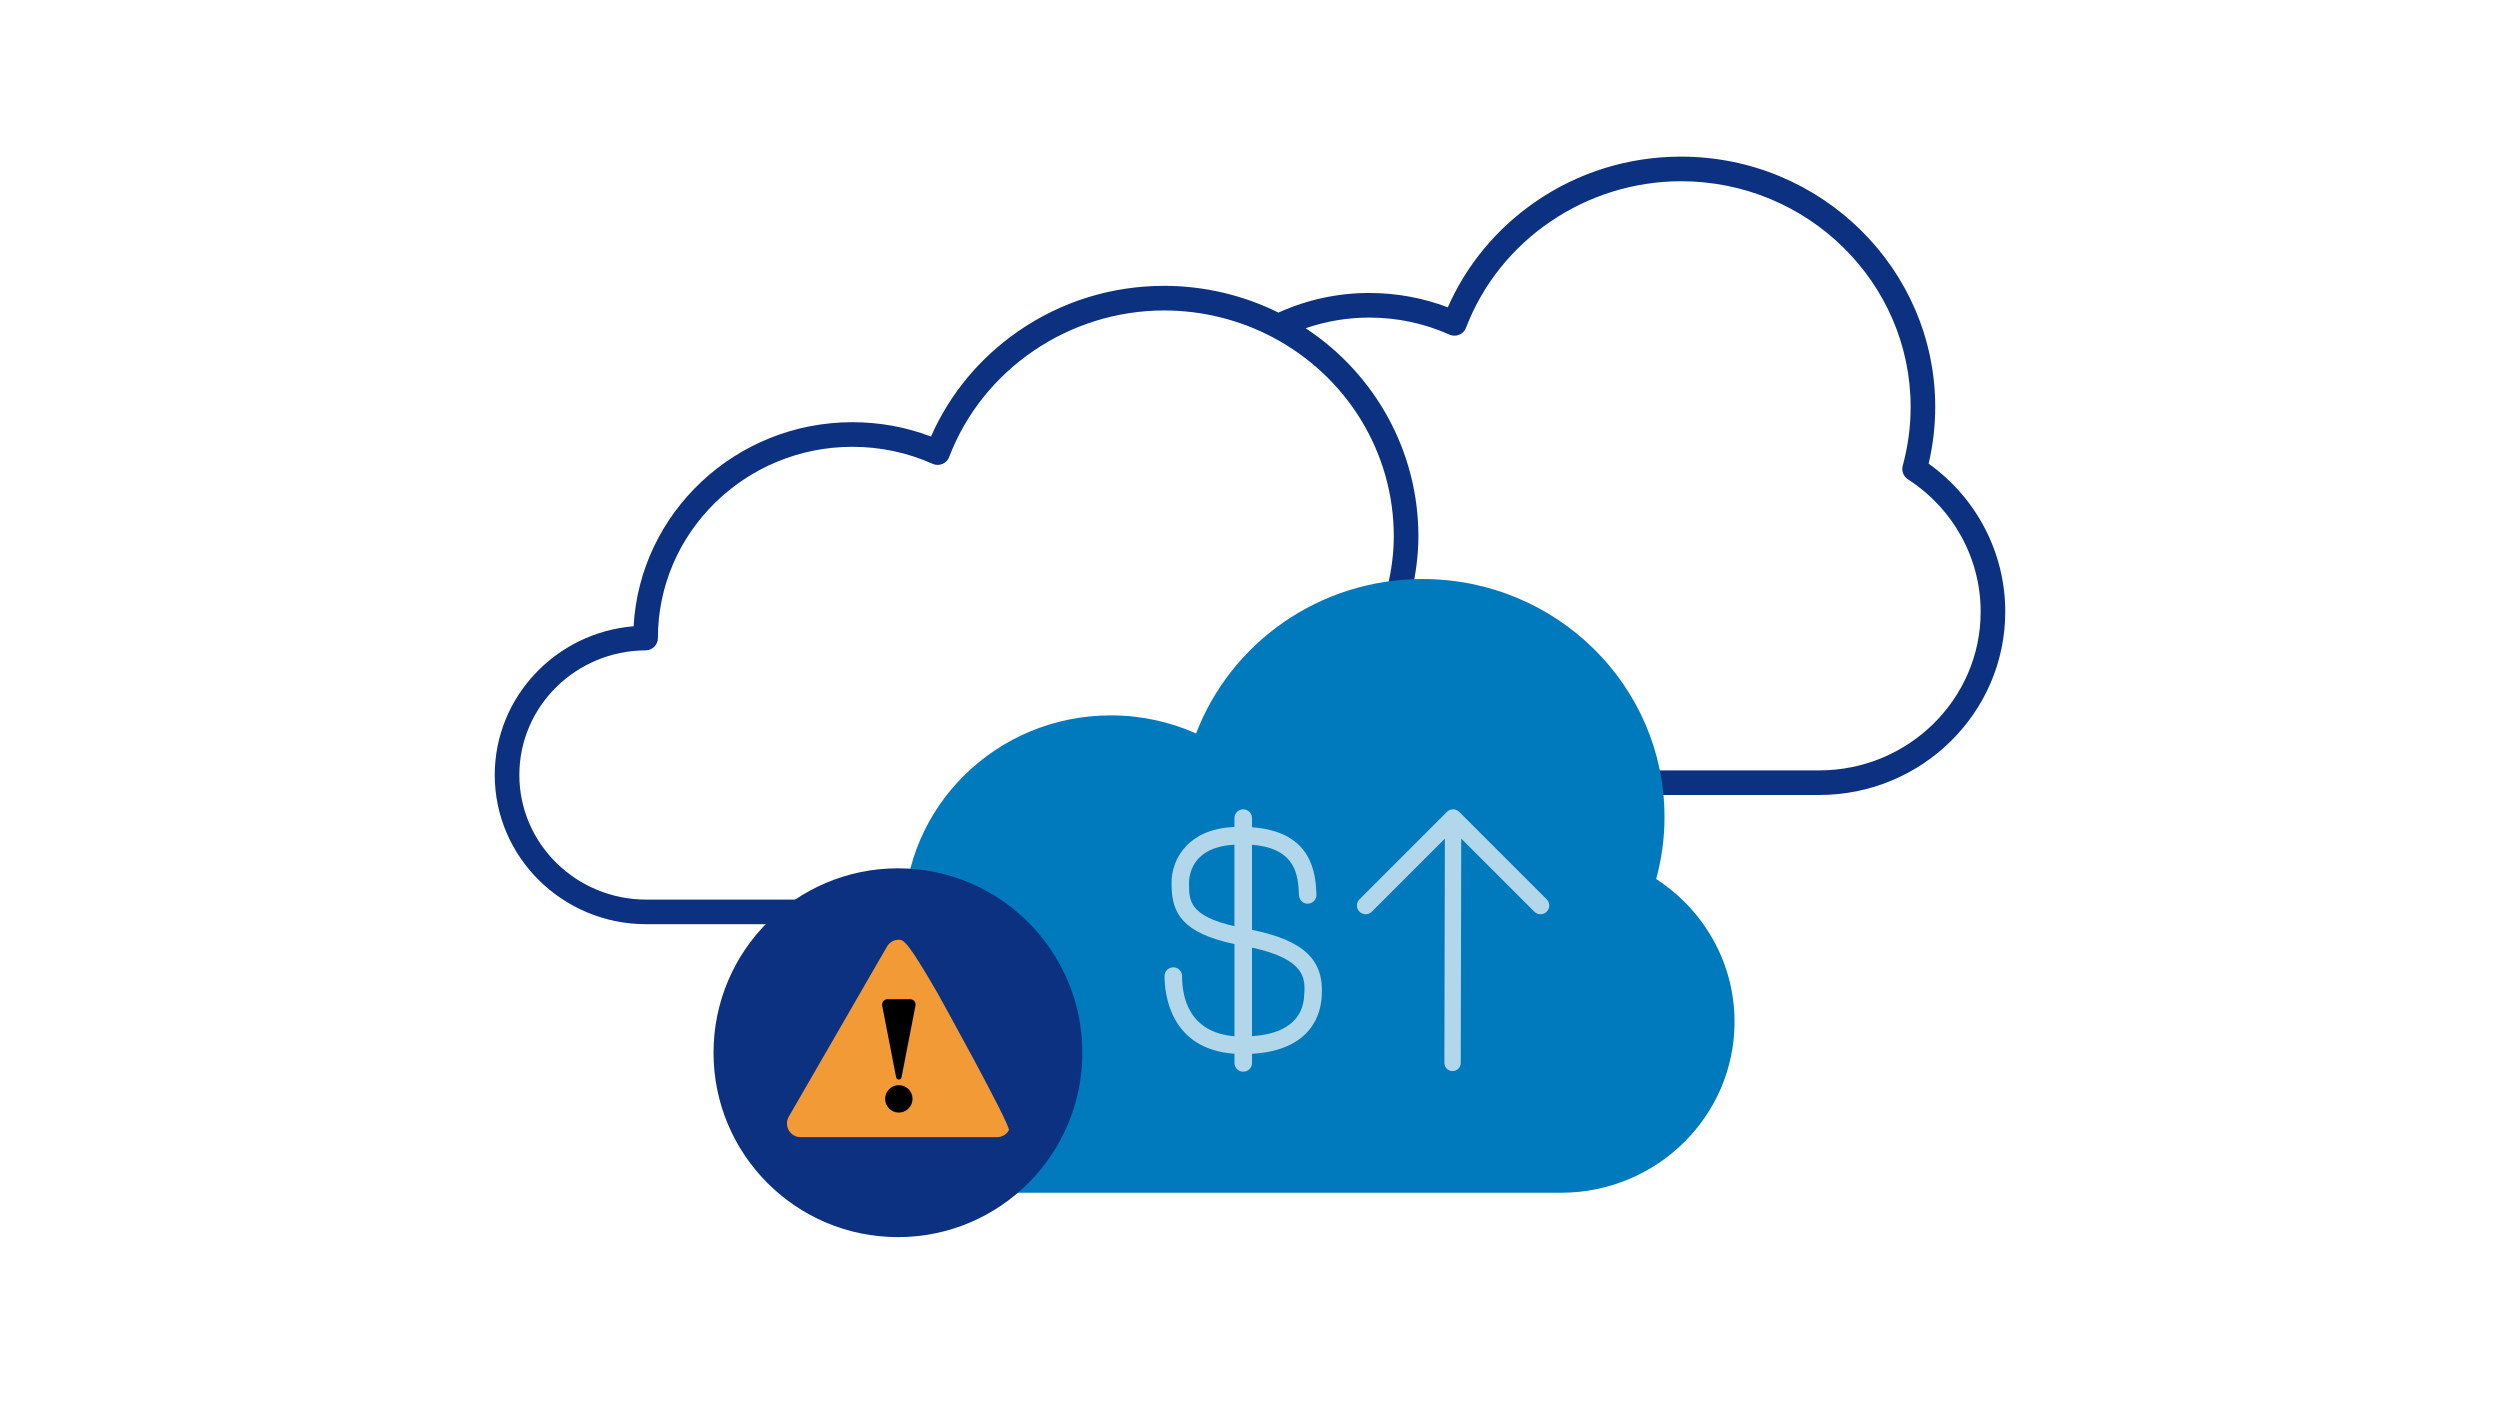
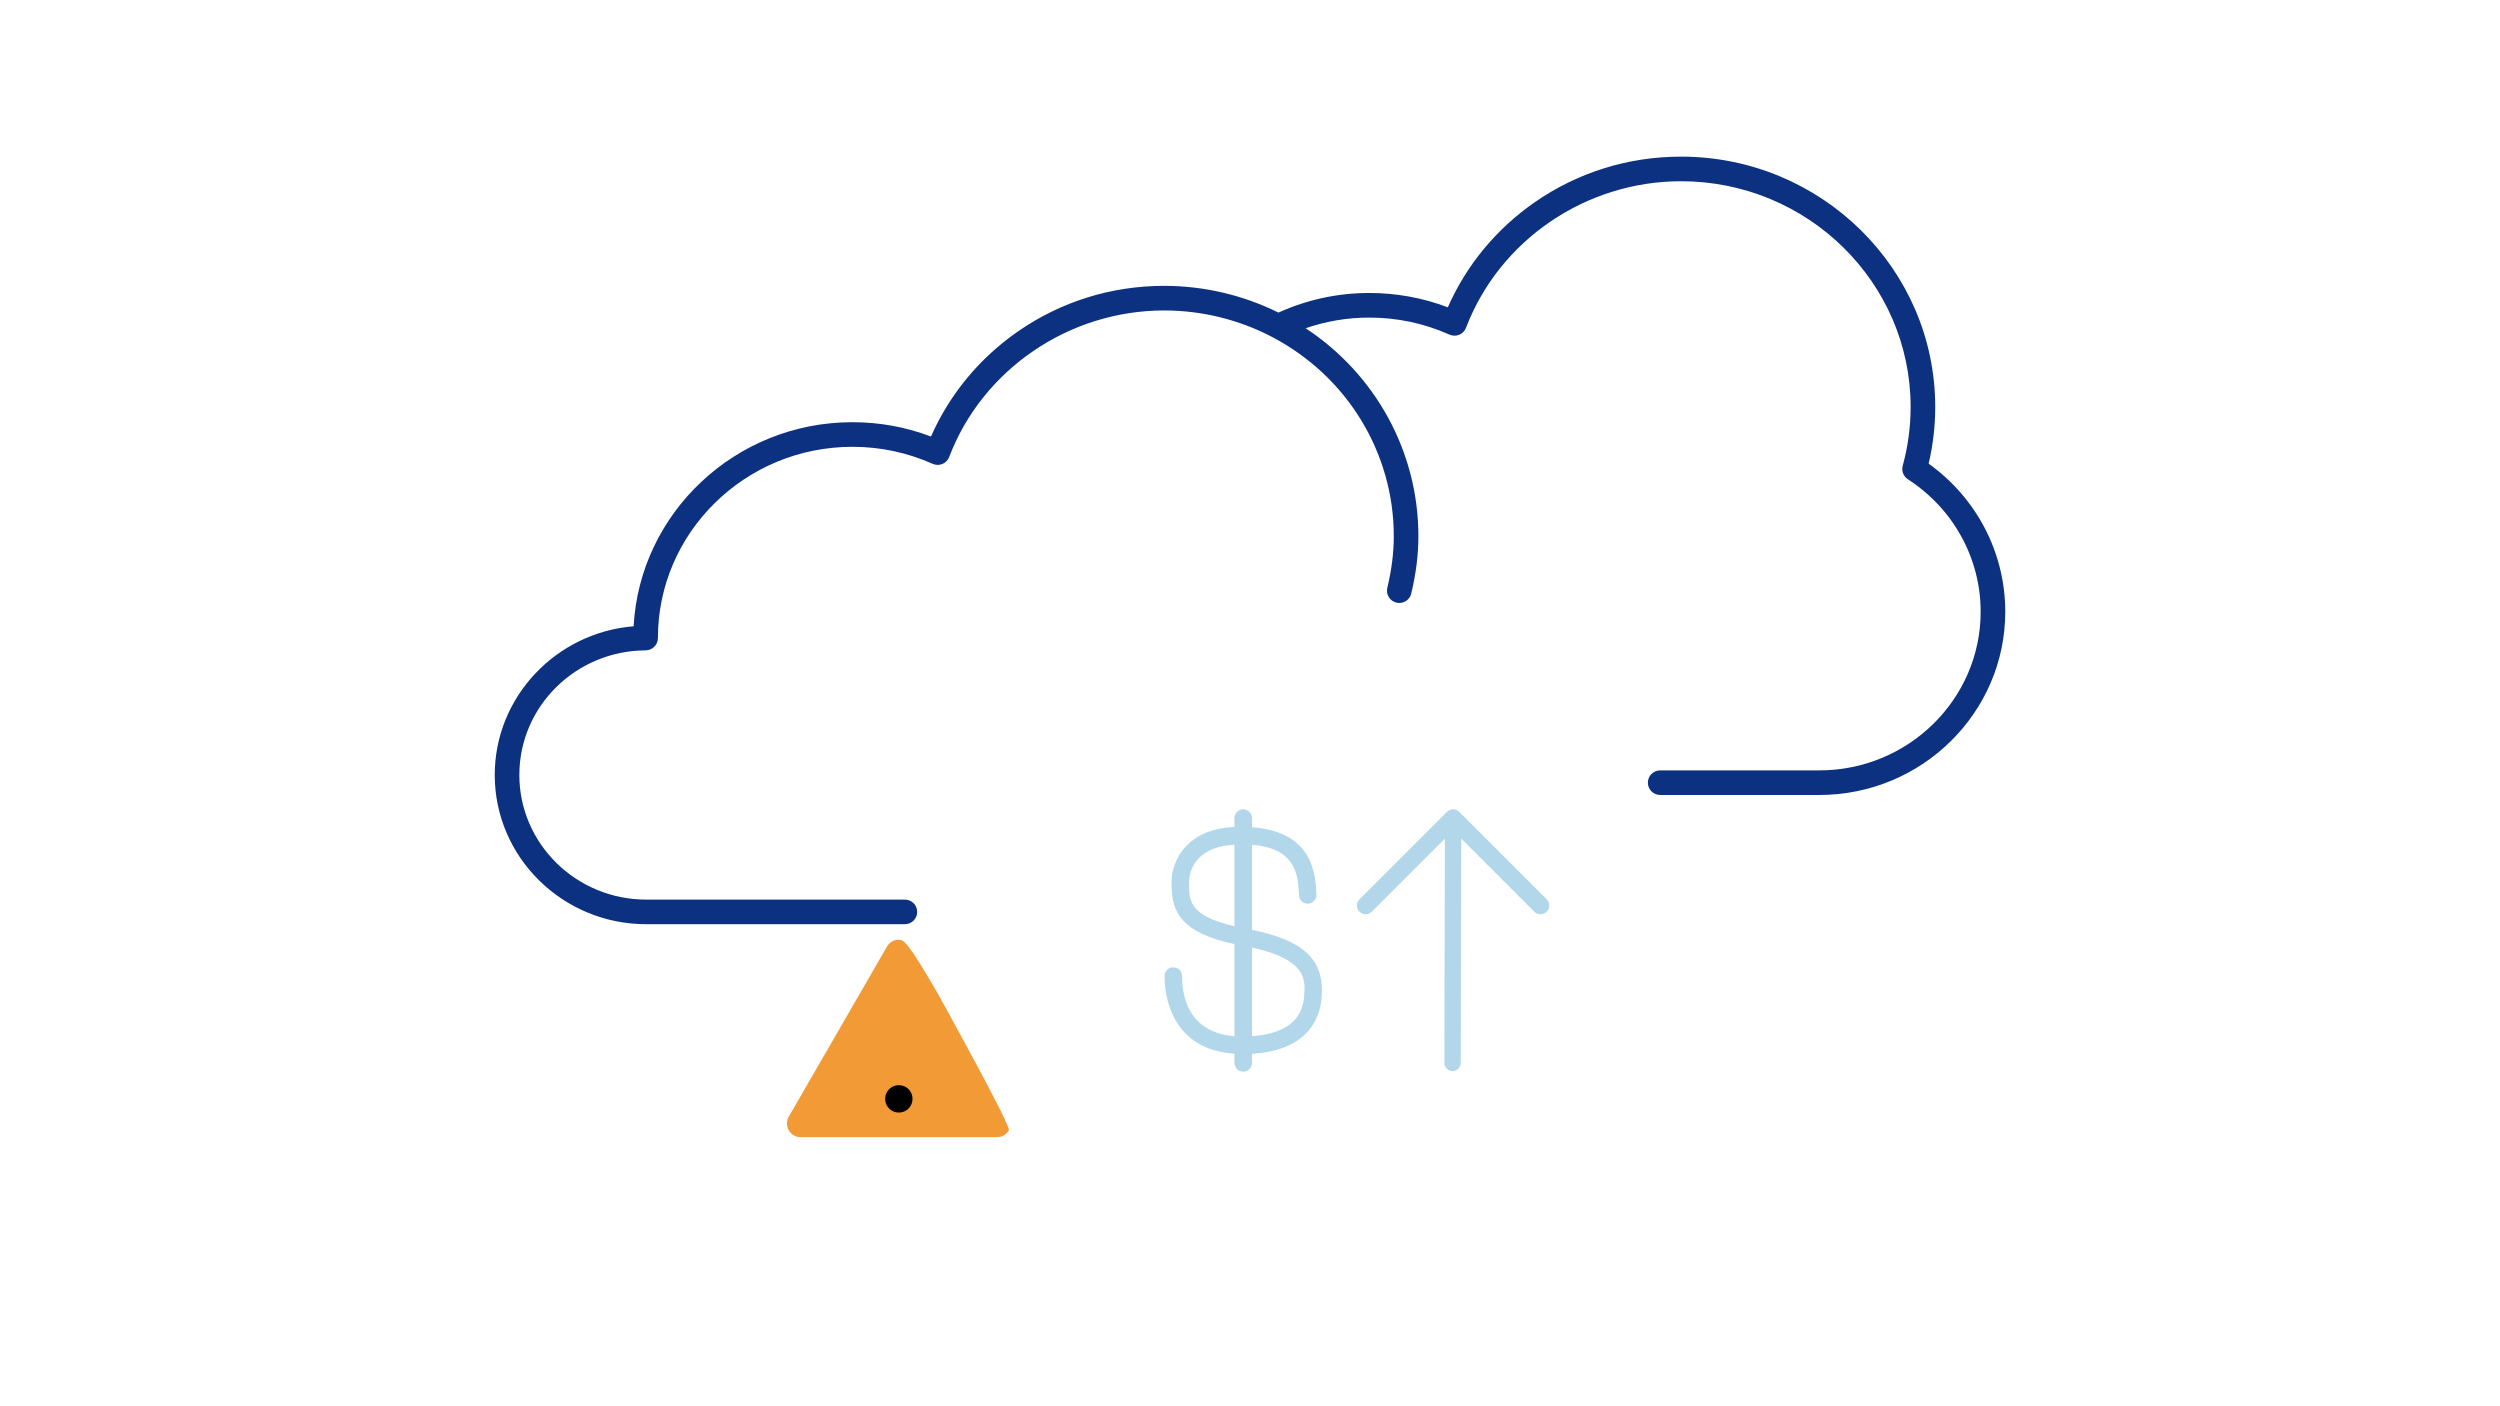
<svg xmlns="http://www.w3.org/2000/svg" id="MCN_Illustrations" viewBox="0 0 1200 675">
  <defs>
    <style>.cls-1{fill:#007abc;}.cls-1,.cls-2,.cls-3,.cls-4,.cls-5{stroke-width:0px;}.cls-2{fill:#b2d7eb;}.cls-3{fill:#000;}.cls-4{fill:#f29a36;}.cls-5{fill:#0b3180;}</style>
  </defs>
  <path class="cls-5" d="M925.743,222.55c2.102-8.924,3.167-18.056,3.167-27.207,0-66.257-54.734-120.161-122.011-120.161-25.312,0-49.588,7.567-70.206,21.883-18.485,12.835-32.82,30.189-41.738,50.448-12.035-4.57-24.691-6.883-37.704-6.883-15.105,0-29.756,3.165-43.594,9.412-16.936-8.402-35.829-12.839-54.841-12.839-25.312,0-49.588,7.567-70.206,21.883-18.485,12.835-32.82,30.189-41.738,50.448-12.035-4.57-24.691-6.884-37.704-6.884-56.074,0-102.04,43.436-105.03,97.956-37.248,3.04-66.662,33.948-66.662,71.373,0,39.497,32.612,71.632,72.696,71.632h124.173c3.261,0,5.905-2.644,5.905-5.905s-2.644-5.905-5.905-5.905h-124.173c-33.573,0-60.886-26.836-60.886-59.822s27.196-59.67,60.626-59.808c3.252-.014,5.881-2.667,5.881-5.918,0-50.615,41.888-91.793,93.375-91.793,13.388,0,26.346,2.752,38.516,8.178,1.48.661,3.169.682,4.669.061,1.498-.623,2.674-1.834,3.252-3.35,16.039-42.071,57.515-70.337,103.21-70.337,18.097,0,36.07,4.433,51.98,12.82,35.913,18.932,58.222,55.537,58.222,95.531,0,7.939-1.016,16.045-3.105,24.779-.759,3.172,1.197,6.357,4.368,7.116.462.111.924.164,1.38.164,2.668,0,5.089-1.823,5.736-4.531,2.309-9.647,3.432-18.651,3.432-27.528,0-40.375-20.46-77.616-54.108-99.811,9.836-3.392,20.062-5.113,30.532-5.113,13.387,0,26.346,2.751,38.516,8.178,1.481.661,3.17.681,4.668.061,1.499-.623,2.675-1.834,3.253-3.35,16.039-42.071,57.515-70.337,103.21-70.337,60.765,0,110.201,48.607,110.201,108.352,0,9.508-1.275,18.996-3.793,28.199-.678,2.481.328,5.115,2.486,6.513,21.866,14.164,34.921,37.935,34.921,63.588,0,41.983-34.75,76.137-77.464,76.137h-76.366c-3.261,0-5.905,2.644-5.905,5.905s2.644,5.905,5.905,5.905h76.366c49.225,0,89.273-39.453,89.273-87.947,0-28.263-13.671-54.533-36.78-71.094Z" />
-   <path class="cls-1" d="M794.961,421.943c2.595-9.49,4.003-19.46,4.003-29.757,0-63.102-51.982-114.256-116.106-114.256-49.775,0-92.217,30.831-108.727,74.138-12.481-5.566-26.326-8.691-40.921-8.691-54.83,0-99.279,43.741-99.279,97.698,0,.005,0,.009,0,.014-36.756.152-66.507,29.507-66.507,65.712s29.903,65.727,66.791,65.727h314.994c46.044,0,83.37-36.731,83.37-82.041,0-28.673-14.971-53.876-37.617-68.544Z" />
-   <circle class="cls-5" cx="431.007" cy="505.304" r="88.514" />
  <path class="cls-4" d="M484.255,542.55c-1.187,2.056-3.314,3.285-5.69,3.285h-94.251c-2.374,0-4.501-1.229-5.69-3.285-1.187-2.056-1.187-4.511,0-6.567l47.128-81.626c1.187-2.056,3.314-3.285,5.688-3.285s4.501,1.229,18.683,25.794c0,0,35.317,63.628,34.13,65.684h.003Z" />
  <circle class="cls-3" cx="431.439" cy="527.453" r="6.58" />
-   <path class="cls-3" d="M436.853,479.601h-10.828c-.787,0-1.527.35-2.027.955-.5.608-.7,1.398-.547,2.169l6.698,34.403c.121.616.661,1.063,1.292,1.063s1.171-.447,1.292-1.063l6.698-34.403c.153-.771-.05-1.561-.547-2.169-.5-.605-1.24-.955-2.027-.955h-.005Z" />
  <path class="cls-2" d="M600.965,446.35v-40.861c21.539,1.738,22.135,15.159,22.538,24.25.101,2.317,2.04,4.197,4.373,4.021,2.317-.101,4.122-2.057,4.021-4.373-.395-9.242-1.377-30.226-30.932-32.291v-4.415c0-2.325-1.888-4.214-4.213-4.214s-4.214,1.889-4.214,4.214v4.272c-12.406.504-19.18,5.053-22.991,8.965-4.885,5.02-7.504,11.944-7.193,18.819,0,13.556,5.196,23.108,30.192,28.43v44.244c-21.757-1.821-25.156-18.634-25.156-28.9,0-2.317-1.889-4.205-4.205-4.205s-4.206,1.889-4.206,4.205c0,8.444,2.577,35.145,33.567,37.285v4.398c0,2.325,1.889,4.214,4.214,4.214s4.214-1.889,4.214-4.214v-4.356c29.101-1.712,33.139-19.902,33.458-27.851,1.15-17.367-8.746-26.659-33.466-31.636ZM592.53,444.587c-21.765-4.978-21.774-12.541-21.782-20.036-.101-2.25.176-7.991,4.818-12.767,3.777-3.87,9.636-5.943,16.964-6.337v39.141ZM626.029,477.541c-.479,12.011-9.183,18.769-25.064,19.835v-42.523c26.181,5.666,25.542,15.377,25.064,22.688Z" />
  <path class="cls-2" d="M742.418,431.686l-41.969-41.978c-1.637-1.637-4.298-1.637-5.935,0l-41.969,41.969c-1.637,1.637-1.637,4.298,0,5.934,1.637,1.637,4.298,1.637,5.935,0l35.053-35.053-.235,107.626c0,2.166,1.746,3.928,3.92,3.937h.008c2.166,0,3.92-1.754,3.928-3.92l.235-107.684,35.095,35.095c.814.823,1.889,1.234,2.963,1.234s2.149-.411,2.972-1.226c1.637-1.637,1.637-4.298,0-5.934Z" />
</svg>